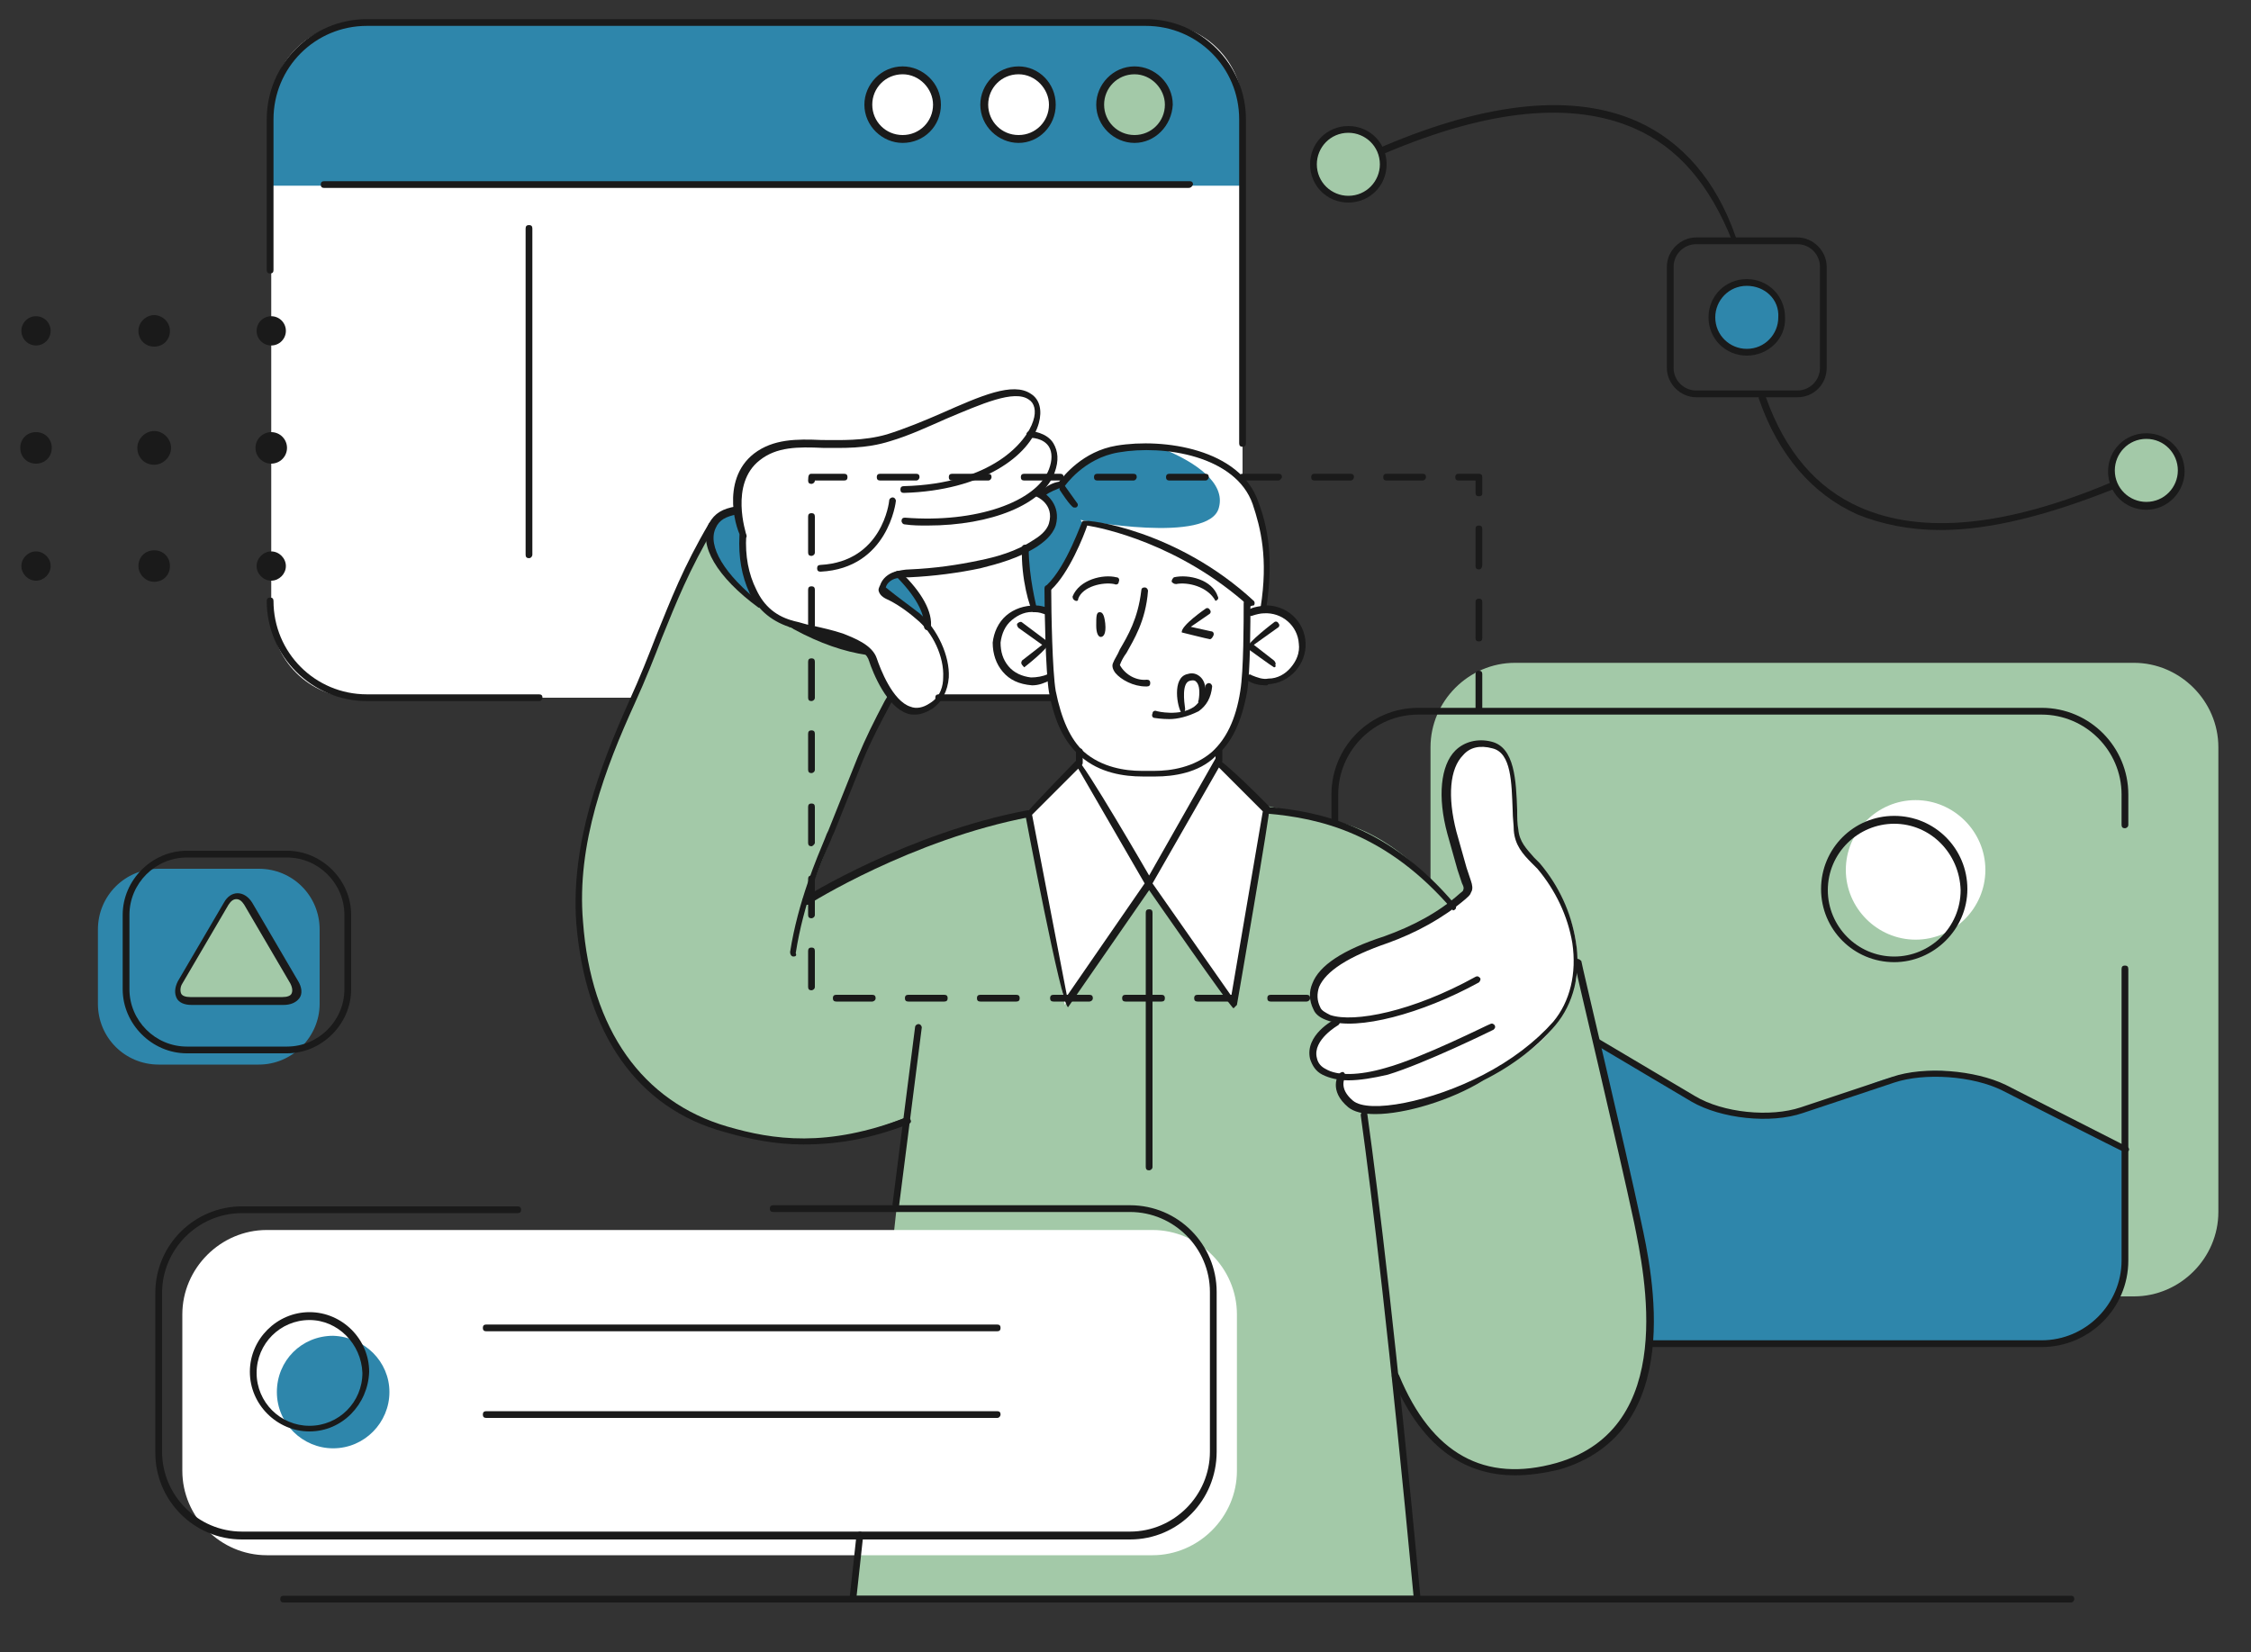
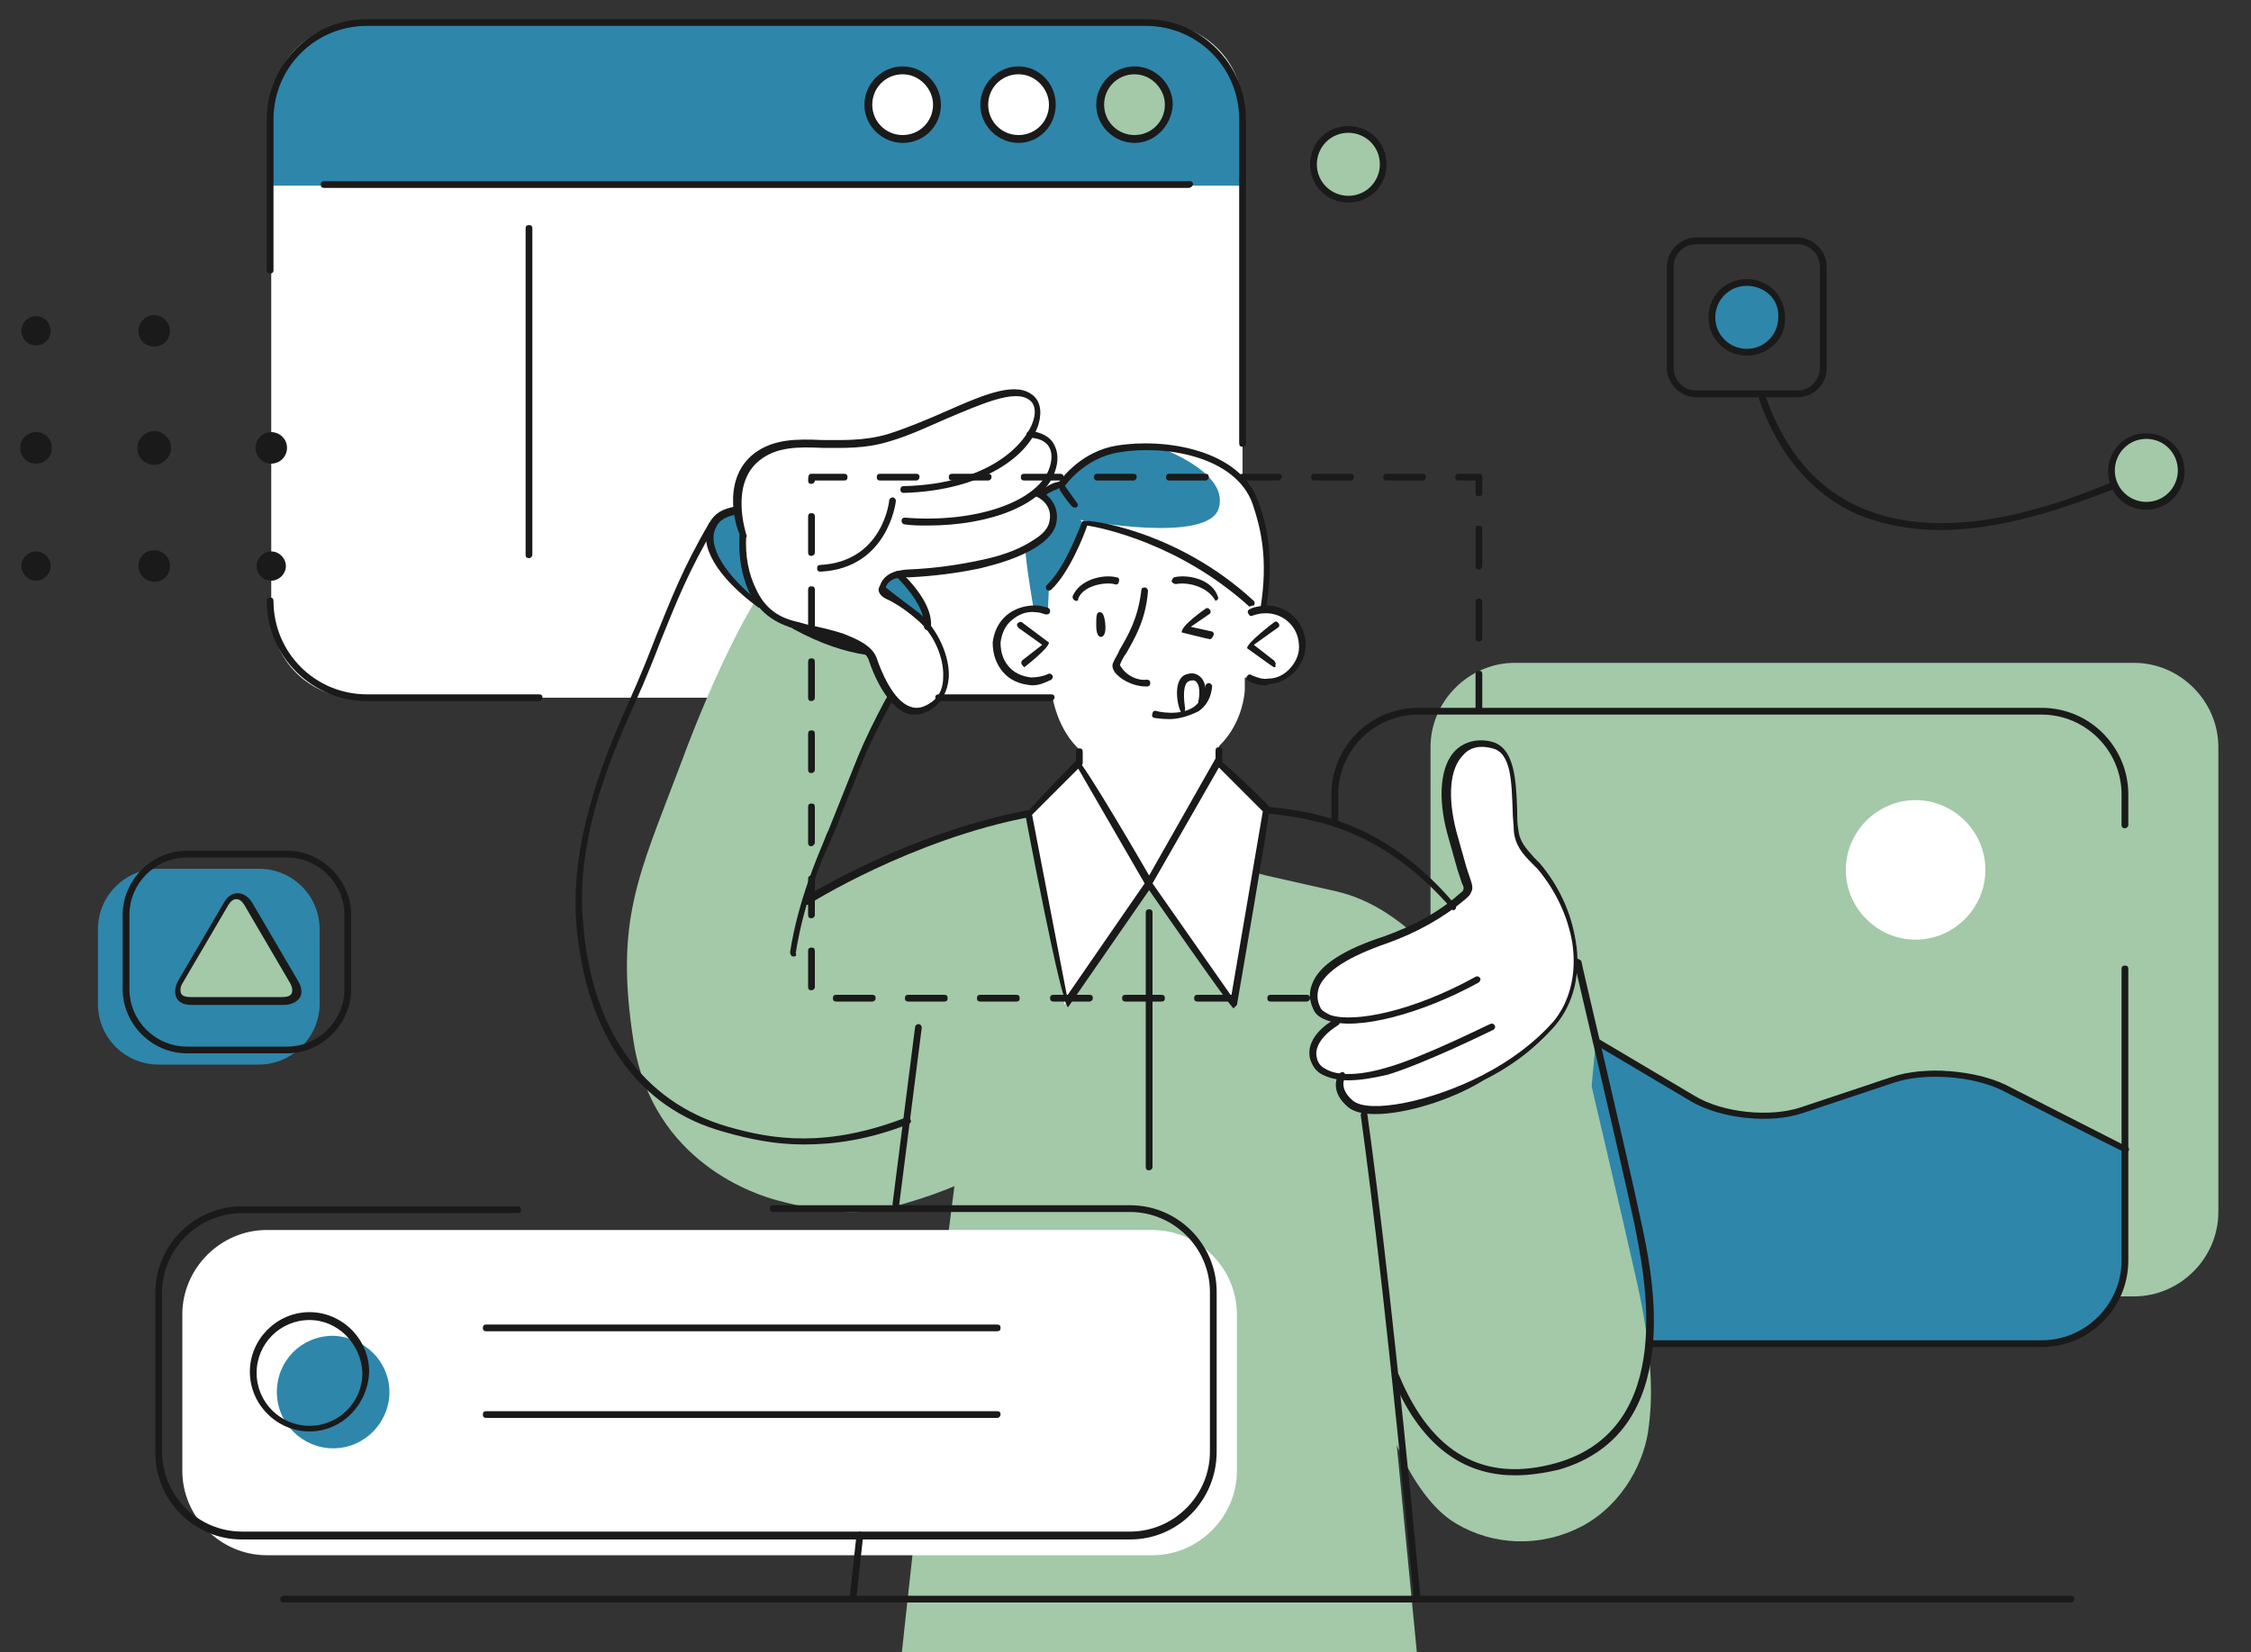
<svg xmlns="http://www.w3.org/2000/svg" version="1.1" id="Layer_1" x="0px" y="0px" viewBox="0 0 200 146.8" style="enable-background:new 0 0 200 146.8;" xml:space="preserve">
  <rect x="0" y="0" width="200" height="146.8" fill="#333333" stroke="none" />
  <style type="text/css">
	.st0{fill:#2E86AB;}
	.st1{fill:#FFFFFF;}
	.st2{fill:#A3C9A8;}
	.st3{fill:#CCCCCC;}
	.st4{fill:#1A1A1A;}
</style>
  <g>
    <path class="st0" d="M23,94.6h-8.9c-3,0-5.4-2.4-5.4-5.4v-6.6c0-3,2.4-5.4,5.4-5.4H23c3,0,5.4,2.4,5.4,5.4v6.6   C28.4,92.1,26,94.6,23,94.6z" />
    <path class="st1" d="M102.9,62H31.6c-4.1,0-7.5-3.4-7.5-7.5V9.6c0-4.1,3.4-7.5,7.5-7.5h71.3c4.1,0,7.5,3.4,7.5,7.5v44.9   C110.4,58.6,107,62,102.9,62z" />
    <path class="st2" d="M189.6,115.2h-55c-4.1,0-7.5-3.4-7.5-7.5V66.4c0-4.1,3.4-7.5,7.5-7.5h55c4.1,0,7.5,3.4,7.5,7.5v41.3   C197.1,111.8,193.7,115.2,189.6,115.2z" />
    <path class="st0" d="M188.7,101.9c0,0-0.6-0.3-5.9-3c-5.3-2.7-7.9-3.5-9.9-3.7s-4.7,0.4-6.3,1c-1.6,0.7-6.8,2.6-9.1,2.9   s-5-0.7-6.2-1.1c-1.1-0.5-9.5-5.6-9.5-5.6s-1.9,20.4-2.6,27h42.1c4.1,0,7.4-3.3,7.4-7.4v-9.9C188.7,102,188.7,101.9,188.7,101.9z" />
-     <path class="st2" d="M91.5,72.3c0,0-6.6,1.3-11.2,3.4s-8.8,4.6-8.8,4.6s4.4-11,5.2-13.3c0.8-2.3,2.5-5,2.5-5s-2.1-2.8-2.2-4.1   c0,0-4.4-0.6-7.4-2.7c0,0-2.2-0.9-2.5-1.8c0,0-4.4-3.3-4.1-6.2c0,0-3.1,4.9-6.7,14.7c-3.7,9.8-5.8,13.7-4.1,24.5   c1.7,10.7,10.9,13.6,12.9,14.1c1.9,0.5,5.4,1.4,8.9,0.8c3.5-0.7,6.7-2.1,6.7-2.1l-1,7.8l-3.8,34.8H126l-1.9-19.6c0,0,2,5.1,5.3,7   c3.2,1.9,7.4,2.2,11.2,0.2c3.7-2,5.6-5.9,5.9-8.9c0.4-3,0.2-7-1-12.5c-1.2-5.4-5.1-22-5.1-22l-11.5-5.5c0,0-4-6.1-10.2-7.5   s-6.2-1.4-6.2-1.4L91.5,72.3z" />
+     <path class="st2" d="M91.5,72.3c0,0-6.6,1.3-11.2,3.4s-8.8,4.6-8.8,4.6s4.4-11,5.2-13.3c0.8-2.3,2.5-5,2.5-5s-2.1-2.8-2.2-4.1   c0,0-4.4-0.6-7.4-2.7c0,0-2.2-0.9-2.5-1.8c0,0-3.1,4.9-6.7,14.7c-3.7,9.8-5.8,13.7-4.1,24.5   c1.7,10.7,10.9,13.6,12.9,14.1c1.9,0.5,5.4,1.4,8.9,0.8c3.5-0.7,6.7-2.1,6.7-2.1l-1,7.8l-3.8,34.8H126l-1.9-19.6c0,0,2,5.1,5.3,7   c3.2,1.9,7.4,2.2,11.2,0.2c3.7-2,5.6-5.9,5.9-8.9c0.4-3,0.2-7-1-12.5c-1.2-5.4-5.1-22-5.1-22l-11.5-5.5c0,0-4-6.1-10.2-7.5   s-6.2-1.4-6.2-1.4L91.5,72.3z" />
    <path class="st1" d="M140.1,86.5c0,0,0.4-3.8-1.4-6.5c-1.8-2.8-3.1-4.3-3.6-5.1c-0.5-0.8-0.3-4.4-0.6-5.7c-0.3-1.4-0.7-3.4-3.2-3   c-2.4,0.4-3.1,3.6-2.7,5.6c0.4,2.1,1.9,6.9,1.8,7.6c-0.1,0.7-3.9,3.1-6,3.9s-6,2.2-7,3.7c-1,1.6-0.7,3.7,1.3,3.8c0,0-2.5,1.3-2,3.2   c0.5,1.9,2.3,1.6,2.3,1.6s-0.4,2.8,2.4,3.1c2.8,0.3,8.2-1.6,10-2.6s5.1-2.7,6.5-4.7C139.3,89.4,140.2,87,140.1,86.5z" />
    <path class="st1" d="M92.9,54.3c0,0-4.2-0.8-4.4,2.9c-0.1,3.7,3.7,3.7,4.8,2.9c0,0-0.1,8.7,8.5,8.5c8.6-0.1,8.8-7.3,8.8-7.3v-1.1   c0,0,3.9,1.2,4.6-1.3c0.7-2.6,0.3-3.6-0.7-4.1c-1-0.6-3.5-0.4-3.5-0.4v-0.9c0,0-2.9-3.2-7.6-5.1c-4.7-1.9-7-2.1-7-2.1   s-1.9,4.8-3.2,5.8L92.9,54.3z" />
    <polygon class="st1" points="95.9,65.3 95.9,67.8 91.5,72.3 94.6,89.3 102.1,78.5 109.6,89.3 112.6,72 108.3,67.6 108.3,65.6  " />
    <path class="st1" d="M176.4,77.3c0,3.4-2.8,6.2-6.2,6.2s-6.2-2.8-6.2-6.2c0-3.4,2.8-6.2,6.2-6.2C173.6,71.1,176.4,73.9,176.4,77.3z   " />
    <path class="st1" d="M102.4,138.2H23.7c-4.1,0-7.5-3.4-7.5-7.5v-13.9c0-4.1,3.4-7.5,7.5-7.5h78.7c4.1,0,7.5,3.4,7.5,7.5v13.9   C109.9,134.8,106.5,138.2,102.4,138.2z" />
    <path class="st0" d="M34.6,123.7c0,2.7-2.2,5-5,5c-2.7,0-5-2.2-5-5s2.2-5,5-5C32.4,118.8,34.6,121,34.6,123.7z" />
    <path class="st0" d="M101.8,2.1H32.6C27.9,2.1,24,6,24,10.7v5.8h86.3v-5.8C110.4,5.9,106.5,2.1,101.8,2.1z" />
    <path class="st0" d="M91.8,53.9c0,0-0.7-4.1-0.7-5.2c0-1.2,0.9-4.4,1.8-4.9s1.3-0.5,1.3-0.5s2.1-3.4,7.1-3.5c5,0,8.6,1.9,10.1,4.6   c1.5,2.6,1.2,6.7,1.2,7.8c0,1.2-0.3,2-0.3,2l-1.3,0.1l-0.1-0.7c0,0-4.2-4.1-8.8-5.6c-4.6-1.5-5.7-1.6-5.7-1.6s-1.5,4.3-3.2,5.8   l-0.1,2.1L91.8,53.9z" />
    <path class="st1" d="M78.5,52.7c0,0,3,1.5,4.3,3.6c1.3,2,1.6,6.7-1,6.9s-3.8-2.8-4.1-3.7c-0.3-0.9-0.4-1.9-2.5-2.6   c-2-0.7-6.5-1.3-7.3-2.7c-0.8-1.3-2.2-2.1-2.1-6.5c0,0-1.4-4.5,0.7-6.4s4.4-1.9,8.7-1.7c4.2,0.1,7.3-2,9.2-2.8   c1.9-0.8,5-2.4,6.7-1.5s0.5,3.2,0.5,3.2s1.5,0.5,2,1.8c0.5,1.2-1.3,3.6-1.3,3.6s1,0.3,1.3,1.9c0.3,1.7-2.2,3.2-4.3,3.8   c-2.1,0.6-7.4,1.3-8.5,1.3C79.6,50.9,77.8,51.6,78.5,52.7z" />
    <path class="st2" d="M22,80.3c-0.5-0.9-1.4-0.9-1.9,0l-4.1,7c-0.5,0.9-0.1,1.7,1,1.7h8.2c1.1,0,1.5-0.7,1-1.7L22,80.3z" />
    <path class="st2" d="M103.8,9.4c0,1.7-1.4,3-3,3c-1.7,0-3-1.4-3-3c0-1.7,1.4-3,3-3C102.5,6.3,103.8,7.7,103.8,9.4z" />
    <path class="st2" d="M122.9,14.6c0,1.7-1.4,3.1-3.1,3.1s-3.1-1.4-3.1-3.1s1.4-3.1,3.1-3.1S122.9,12.9,122.9,14.6z" />
    <path class="st2" d="M193.8,41.8c0,1.7-1.4,3.1-3.1,3.1s-3.1-1.4-3.1-3.1c0-1.7,1.4-3.1,3.1-3.1S193.8,40.1,193.8,41.8z" />
    <path class="st3" d="M93.5,9.4c0,1.7-1.4,3-3,3c-1.7,0-3-1.4-3-3c0-1.7,1.4-3,3-3C92.2,6.3,93.5,7.7,93.5,9.4z" />
    <path class="st1" d="M83.2,9.4c0,1.7-1.4,3-3,3c-1.7,0-3-1.4-3-3c0-1.7,1.4-3,3-3C81.9,6.3,83.2,7.7,83.2,9.4z" />
    <path class="st0" d="M65.2,45.3c0,0-1.9,0.3-2.2,2c-0.3,1.6,2.7,5.2,3.4,5.6H67c0,0-1.5-3.3-1-5.2L65.2,45.3z" />
    <path class="st4" d="M71.5,56c0,0,1.9,0,3.3,0.6c1.3,0.6,1.9,0.9,1.9,0.9S74,57.7,71.5,56z" />
    <path class="st0" d="M79.8,50.9c0,0-1.6,0.5-1.4,1.4c0,0,2.8,1.9,3.3,2.4c0.5,0.6,0.9,0.9,0.9,0.9S82.7,53.2,79.8,50.9z" />
    <path class="st0" d="M158.4,28.1c0,1.8-1.4,3.2-3.2,3.2s-3.2-1.4-3.2-3.2c0-1.8,1.4-3.2,3.2-3.2C156.9,24.9,158.4,26.4,158.4,28.1z   " />
    <path class="st1" d="M111,54.3l1.3-0.1c0,0,0.3-0.8,0.3-2s0.3-5.2-1.2-7.8c-1.2-2.2-4-4-7.8-4.4c2.6,1.1,5.3,2.9,4.7,5.1   c-0.8,3.3-12.3,1.1-12.3,1.1l0.3,0.4c0.1-0.2,1.1,0,5.8,1.4c4.6,1.5,8.8,5.6,8.8,5.6L111,54.3z" />
    <g>
      <g>
        <path class="st4" d="M188.8,102.4c-0.1,0-10.9-5.5-10.9-5.5c-2.6-1.3-6.9-1.6-9.6-0.7l-8.1,2.7c-2.9,1-7.3,0.5-9.9-1l-8.6-5.1     c-0.1-0.1-0.2-0.3-0.1-0.4c0.1-0.1,0.3-0.2,0.4-0.1l8.6,5.1c2.5,1.5,6.7,1.9,9.4,1l8.1-2.7c2.9-1,7.4-0.6,10.1,0.7l10.8,5.5     c0.2,0.1,0.2,0.3,0.1,0.4C189,102.3,188.9,102.4,188.8,102.4z" />
      </g>
      <g>
-         <path class="st4" d="M168.3,85.5c-3.6,0-6.5-2.9-6.5-6.5s2.9-6.5,6.5-6.5s6.5,2.9,6.5,6.5S171.8,85.5,168.3,85.5z M168.3,73.2     c-3.2,0-5.9,2.6-5.9,5.9c0,3.2,2.6,5.9,5.9,5.9c3.2,0,5.9-2.6,5.9-5.9C174.1,75.8,171.5,73.2,168.3,73.2z" />
-       </g>
+         </g>
    </g>
    <g>
      <path class="st4" d="M109.6,89.6c-0.3-0.1-7.5-10.5-7.5-10.5l-7.2,10.4c-0.6-0.1-3.8-17.1-3.8-17.1c0.1-0.3,4.6-4.9,4.6-4.9    c0.5,0.1,6.4,10.3,6.4,10.3l5.9-10.4c0.5-0.1,4.8,4.3,4.8,4.3c0.1,0.3-2.9,17.6-2.9,17.6C109.6,89.6,109.6,89.6,109.6,89.6z     M91.7,72.4l3.1,16.1l6.9-10l-5.9-10.2L91.7,72.4z M102.4,78.5l7,10l2.8-16.4l-3.9-3.9L102.4,78.5z" />
    </g>
    <g>
      <path class="st4" d="M103.9,63.9c-0.7,0-1.3-0.1-1.3-0.1c-0.2,0-0.3-0.2-0.2-0.4c0-0.2,0.2-0.3,0.4-0.2c0,0,2,0.5,3.3-0.4    c0.5-0.4,0.9-1,1-1.8c0-0.2,0.2-0.3,0.3-0.3c0.2,0,0.3,0.2,0.3,0.3c-0.1,1-0.5,1.7-1.2,2.2C105.5,63.7,104.6,63.9,103.9,63.9z" />
    </g>
    <g>
      <path class="st4" d="M71.4,101.7c-2.6,0-4.9-0.5-7-1.1C56.6,98.5,52,91.8,51.2,82c-0.5-7,2.1-13.9,4.7-19.7c1-2.2,1.7-4,2.4-5.8    c1.3-3.2,2.4-6.1,4.7-10c0.1-0.1,0.3-0.2,0.4-0.1c0.1,0.1,0.2,0.3,0.1,0.4c-2.3,3.9-3.4,6.7-4.7,9.9c-0.7,1.8-1.4,3.6-2.4,5.8    c-2.6,5.7-5.2,12.5-4.6,19.4c0.7,9.6,5.3,16,12.8,18.2c4.1,1.2,8.9,1.9,15.9-0.8c0.2-0.1,0.3,0,0.4,0.2s0,0.3-0.2,0.4    C77.1,101.3,74.1,101.7,71.4,101.7z" />
    </g>
    <g>
      <path class="st4" d="M70.5,85c-0.2,0-0.3-0.2-0.3-0.4c0.7-4.5,2.4-8.4,3.1-10.1c0.1-0.3,0.2-0.5,0.3-0.7l2.6-6.5    c0.7-1.7,1.5-3.3,2.4-5l0.3-0.5c0.1-0.2,0.3-0.2,0.4-0.1c0.2,0.1,0.2,0.3,0.1,0.4l-0.3,0.5c-0.9,1.7-1.7,3.2-2.4,4.9L74.1,74    c-0.1,0.2-0.2,0.4-0.3,0.7c-0.8,1.8-2.4,5.5-3.1,10C70.8,84.9,70.7,85,70.5,85z" />
    </g>
    <g>
      <g>
        <circle class="st4" cx="3.2" cy="29.4" r="1.3" />
        <path class="st4" d="M13.7,30.8c0.8,0,1.4-0.6,1.4-1.4S14.4,28,13.7,28s-1.4,0.6-1.4,1.4S12.9,30.8,13.7,30.8z" />
-         <circle class="st4" cx="24.1" cy="29.4" r="1.3" />
        <path class="st4" d="M3.2,41.2c0.8,0,1.4-0.6,1.4-1.4c0-0.8-0.6-1.4-1.4-1.4S1.8,39,1.8,39.8C1.8,40.6,2.4,41.2,3.2,41.2z" />
        <path class="st4" d="M13.7,41.3c0.8,0,1.5-0.7,1.5-1.5s-0.7-1.5-1.5-1.5s-1.5,0.7-1.5,1.5S12.8,41.3,13.7,41.3z" />
        <circle class="st4" cx="24.1" cy="39.8" r="1.4" />
        <path class="st4" d="M3.2,51.6c0.7,0,1.3-0.6,1.3-1.3S3.9,49,3.2,49s-1.3,0.6-1.3,1.3C1.9,51,2.5,51.6,3.2,51.6z" />
        <path class="st4" d="M13.7,51.7c0.8,0,1.4-0.6,1.4-1.4c0-0.8-0.6-1.4-1.4-1.4c-0.8,0-1.4,0.6-1.4,1.4     C12.3,51,12.9,51.7,13.7,51.7z" />
        <path class="st4" d="M24.1,51.6c0.7,0,1.3-0.6,1.3-1.3S24.8,49,24.1,49s-1.3,0.6-1.3,1.3C22.8,51,23.4,51.6,24.1,51.6z" />
      </g>
    </g>
    <g>
      <path class="st4" d="M184,142.4H25.2c-0.2,0-0.3-0.1-0.3-0.3s0.1-0.3,0.3-0.3H184c0.2,0,0.3,0.1,0.3,0.3    C184.3,142.2,184.2,142.4,184,142.4z" />
    </g>
    <path class="st4" d="M97.7,54.4c0.2,0,0.4,0.1,0.5,1c0.1,1-0.2,1.2-0.4,1.2c-0.2,0-0.4-0.3-0.4-1C97.4,54.8,97.4,54.4,97.7,54.4z" />
    <g>
      <path class="st4" d="M91.7,60.9c-1.2-0.1-2-0.5-2.6-1.2s-0.9-1.6-0.9-2.6c0.1-0.9,0.5-1.8,1.2-2.4c0.7-0.6,1.6-0.9,2.6-0.9    c0.4,0,0.7,0.1,1.1,0.2c0.2,0.1,0.2,0.2,0.2,0.4c-0.1,0.2-0.2,0.2-0.4,0.2c-0.3-0.1-0.6-0.2-0.9-0.2c-0.8-0.1-1.5,0.2-2.1,0.7    s-0.9,1.2-1,2c0,0.8,0.2,1.5,0.7,2.1s1.2,0.9,2,1c0.5,0,1.1-0.1,1.5-0.3c0.2-0.1,0.3,0,0.4,0.1c0.1,0.2,0,0.3-0.1,0.4    C92.8,60.7,92.3,60.9,91.7,60.9z" />
    </g>
    <g>
      <path class="st4" d="M91,59.3c-0.3-0.3-0.3-0.4-0.2-0.6l1.8-1.4l-2.1-1.5c-0.1-0.1-0.2-0.3-0.1-0.4c0.1-0.1,0.3-0.2,0.4-0.1    l2.4,1.8C93.2,57.6,91,59.3,91,59.3C91.1,59.3,91.1,59.3,91,59.3z" />
    </g>
    <g>
      <path class="st4" d="M112.5,60.9c-0.6,0-1.1-0.1-1.6-0.4c-0.2-0.1-0.2-0.3-0.1-0.4c0.1-0.2,0.3-0.2,0.4-0.1c0.5,0.2,1,0.4,1.5,0.3    c0.8,0,1.5-0.4,2-1s0.8-1.3,0.7-2.1c-0.1-1.6-1.5-2.8-3.1-2.7c-0.3,0-0.7,0.1-1,0.2c-0.2,0.1-0.3,0-0.4-0.2s0-0.3,0.2-0.4    c0.4-0.2,0.8-0.2,1.2-0.3c2-0.1,3.6,1.4,3.7,3.3c0.1,1.9-1.4,3.6-3.3,3.7C112.6,60.9,112.6,60.9,112.5,60.9z" />
    </g>
    <g>
      <path class="st4" d="M113.2,59.3c-0.2-0.1-2.4-1.7-2.4-1.7c0-0.5,2.4-2.3,2.4-2.3c0.1-0.1,0.3-0.1,0.4,0.1    c0.1,0.1,0.1,0.3-0.1,0.4l-2.1,1.5l1.8,1.4c0.1,0.1,0.2,0.3,0.1,0.4C113.4,59.2,113.3,59.3,113.2,59.3z" />
    </g>
    <g>
      <path class="st4" d="M134.6,131.1c-3.9,0-8.1-1.9-10.9-8.7c-0.1-0.2,0-0.3,0.2-0.4s0.3,0,0.4,0.2c2.9,7,7.6,9.6,14,7.8    c10.8-3.1,7.8-16.8,6.9-21.3c-1.4-6.6-5.3-22.9-5.3-23.1s0.1-0.3,0.2-0.4c0.2,0,0.3,0.1,0.4,0.2c0,0.2,3.9,16.5,5.3,23.1    c1,4.6,4.1,18.8-7.3,22.1C137.2,130.9,135.9,131.1,134.6,131.1z" />
    </g>
    <g>
-       <path class="st4" d="M102.7,69h-1.2c-1.6,0-3.8-0.3-5.5-1.8c-1.4-1.2-2.3-3-2.8-5.7c-0.3-1.8-0.4-7.4-0.4-9.2    c0-0.2,0.1-0.3,0.3-0.3c0.2,0,0.3,0.1,0.3,0.3c0,2,0.1,7.4,0.4,9.1c0.5,2.5,1.3,4.3,2.5,5.4c1.6,1.4,3.7,1.7,5.1,1.7h1.2    c1.4,0,3.5-0.3,5.1-1.7c1.2-1.1,2.1-2.8,2.5-5.4c0.3-1.8,0.3-6.2,0.3-7.8c0-0.2,0.1-0.3,0.3-0.3c0.2,0,0.3,0.1,0.3,0.3    c0,1.6,0,6-0.3,7.9c-0.5,2.7-1.4,4.6-2.8,5.7C106.5,68.7,104.2,69,102.7,69z" />
-     </g>
+       </g>
    <g>
      <path class="st4" d="M95.9,68.1c-0.2,0-0.3-0.1-0.3-0.3v-1c0-0.2,0.1-0.3,0.3-0.3c0.2,0,0.3,0.1,0.3,0.3v1    C96.2,67.9,96.1,68.1,95.9,68.1z" />
    </g>
    <g>
      <path class="st4" d="M108.3,67.9c-0.2,0-0.3-0.1-0.3-0.3v-0.9c0-0.2,0.1-0.3,0.3-0.3c0.2,0,0.3,0.1,0.3,0.3v0.9    C108.6,67.8,108.4,67.9,108.3,67.9z" />
    </g>
    <g>
      <path class="st4" d="M112.3,54.4c-0.2,0-0.3-0.2-0.3-0.4c0.7-4.4,0-7.1-0.7-9.2c-1.5-4.3-7.9-5.3-11.9-4.6c-3.1,0.5-4.8,3-4.8,3    c-0.8,0.3-1.3,0.5-1.7,0.8c-0.1,0.1-0.3,0.1-0.4,0s-0.1-0.3,0-0.4c0.5-0.4,1-0.7,1.6-0.8c0.4-0.5,2.1-2.7,5.1-3.2    c4.2-0.7,11,0.3,12.6,5c0.8,2.1,1.4,4.9,0.7,9.5C112.6,54.3,112.4,54.4,112.3,54.4z" />
    </g>
    <g>
-       <path class="st4" d="M91.8,54.4c-0.3-0.3-1.1-3-1-5.7c0-0.2,0.1-0.3,0.3-0.3c0.2,0,0.3,0.1,0.3,0.3c0,2.6,0.7,5.2,0.7,5.3    C92.2,54.2,92.1,54.4,91.8,54.4C91.9,54.4,91.9,54.4,91.8,54.4z" />
-     </g>
+       </g>
    <g>
      <path class="st4" d="M75.8,142.2c-0.2,0-0.3-0.2-0.3-0.3l0.6-5.5c0-0.2,0.2-0.3,0.3-0.3c0.2,0,0.3,0.2,0.3,0.3l-0.6,5.5    C76.1,142,76,142.2,75.8,142.2z" />
    </g>
    <g>
      <path class="st4" d="M79.6,107.3c-0.2,0-0.3-0.2-0.3-0.3l2-15.7c0-0.2,0.2-0.3,0.3-0.3c0.2,0,0.3,0.2,0.3,0.3l-2,15.7    C79.9,107.2,79.8,107.3,79.6,107.3z" />
    </g>
    <g>
      <path class="st4" d="M125.9,142.2c-0.2,0-0.3-0.1-0.3-0.3c-2.1-22.3-3.7-35.6-4.7-42.8c0-0.2,0.1-0.3,0.3-0.3    c0.2,0,0.3,0.1,0.3,0.3c1,7.2,2.6,20.5,4.7,42.8C126.2,142,126.1,142.1,125.9,142.2L125.9,142.2z" />
    </g>
    <g>
      <path class="st4" d="M95.6,53.4c-0.3-0.1-0.3-0.3-0.3-0.4c0.6-1.5,2.7-2,3.9-1.7c0.2,0,0.3,0.2,0.2,0.4c0,0.2-0.2,0.3-0.4,0.2    c-1-0.2-2.8,0.2-3.2,1.3C95.8,53.4,95.7,53.4,95.6,53.4z" />
    </g>
    <g>
      <path class="st4" d="M108,53.4c-0.7-1.3-2.5-1.7-3.5-1.5c-0.2,0-0.3-0.1-0.4-0.2c0-0.2,0.1-0.3,0.2-0.4c1.3-0.3,3.4,0.2,3.9,1.7    C108.3,53.2,108.2,53.3,108,53.4C108.1,53.4,108.1,53.4,108,53.4z" />
    </g>
    <g>
      <path class="st4" d="M95.4,45.1c-0.3-0.1-1.2-1.5-1.2-1.5c-0.1-0.1-0.1-0.3,0.1-0.4c0.1-0.1,0.3-0.1,0.4,0.1l1,1.4    c0.1,0.1,0.1,0.3-0.1,0.4C95.6,45.1,95.5,45.1,95.4,45.1z" />
    </g>
    <g>
      <path class="st4" d="M129.1,80.9c-5.9-6.9-11.9-8.2-16.5-8.6c-0.2,0-0.3-0.2-0.3-0.3c0-0.2,0.2-0.3,0.3-0.3    c4.7,0.4,10.8,1.7,16.7,8.7c0.1,0.1,0.1,0.3,0,0.4C129.2,80.9,129.1,80.9,129.1,80.9z" />
    </g>
    <g>
      <path class="st4" d="M25.2,89.3H17c-0.6,0-1.1-0.2-1.3-0.6s-0.2-0.9,0.1-1.5l4.1-7c0.6-1.1,1.8-1.1,2.5,0l4.1,7    c0.3,0.5,0.4,1.1,0.1,1.5C26.3,89.1,25.8,89.3,25.2,89.3z M21,79.9c-0.3,0-0.5,0.2-0.7,0.5l-4.1,7c-0.2,0.3-0.2,0.7-0.1,0.9    c0.1,0.2,0.4,0.3,0.8,0.3h8.2c0.4,0,0.7-0.1,0.8-0.3c0.1-0.2,0.1-0.5-0.1-0.9l-4.1-7C21.5,80.1,21.3,79.9,21,79.9z" />
    </g>
    <g>
      <path class="st4" d="M119.8,96c-0.9,0-1.7-0.2-2.3-0.5c-0.6-0.3-0.9-0.8-1.1-1.4c-0.5-2.1,2.1-3.5,2.2-3.5c0.2-0.1,0.3,0,0.4,0.1    c0.1,0.2,0,0.3-0.1,0.4c0,0-2.3,1.3-1.9,2.9c0.1,0.5,0.4,0.8,0.8,1c1,0.6,2.9,0.6,5.3-0.1c3.3-0.9,9.2-3.9,9.3-3.9    c0.2-0.1,0.3,0,0.4,0.1c0.1,0.2,0,0.3-0.1,0.4c-0.2,0.1-6.1,3-9.4,4C122,95.8,120.8,96,119.8,96z" />
    </g>
    <g>
      <path class="st4" d="M122.2,99c-1.1,0-1.9-0.2-2.4-0.6c-1.8-1.5-0.9-2.9-0.8-3s0.3-0.2,0.4-0.1s0.2,0.3,0.1,0.4    c0,0.1-0.6,1,0.7,2.1c1.4,1.2,7,0.1,11.6-2.3c2.5-1.3,4.6-2.9,6.2-4.7c1.5-1.8,2.1-4.3,1.7-7c-0.4-2.4-1.5-4.7-3.1-6.6    c-0.2-0.2-0.3-0.3-0.5-0.5c-0.8-0.8-1.5-1.6-1.6-2.9c0-0.5-0.1-1.1-0.1-1.8c-0.1-2.4-0.1-5.1-1.8-5.5c-1.1-0.3-2-0.1-2.6,0.6    c-1.2,1.2-1.4,3.7-0.6,6.8c0.3,1.1,0.6,2.1,0.9,3.2l0.4,1.2c0.1,0.3,0.2,0.7,0,1c-0.1,0.3-0.3,0.4-0.5,0.6c-2,1.7-4.4,3-6.9,3.9    c-3.5,1.2-5.5,2.5-6.1,3.9c-0.2,0.6-0.2,1.2,0.1,1.8c0.1,0.3,0.5,0.5,0.9,0.7c2.1,0.7,7.3-0.3,12.9-3.4c0.2-0.1,0.3,0,0.4,0.1    c0.1,0.1,0,0.3-0.1,0.4c-5.1,2.8-10.8,4.3-13.4,3.4c-0.6-0.2-1.1-0.5-1.3-1c-0.4-0.8-0.4-1.6-0.1-2.3c0.6-1.6,2.7-3,6.4-4.2    c2.5-0.9,4.8-2.1,6.7-3.8c0.1-0.1,0.3-0.2,0.3-0.3c0.1-0.2,0-0.4-0.1-0.6l-0.4-1.2c-0.3-1.1-0.6-2.1-0.9-3.2    c-0.9-3.3-0.6-6.1,0.7-7.4c0.8-0.8,2-1.1,3.2-0.8c2.1,0.5,2.2,3.5,2.3,6.1c0,0.6,0,1.2,0.1,1.7c0.1,1.1,0.7,1.7,1.4,2.5    c0.2,0.2,0.3,0.3,0.5,0.5c1.7,2,2.8,4.4,3.2,6.9c0.5,2.9-0.2,5.6-1.8,7.5s-3.8,3.6-6.4,4.9C128.9,97.8,124.8,99,122.2,99z" />
    </g>
    <g>
      <path class="st4" d="M93.4,62.3h-10c-0.2,0-0.3-0.1-0.3-0.3s0.1-0.3,0.3-0.3h10c0.2,0,0.3,0.1,0.3,0.3    C93.7,62.1,93.5,62.3,93.4,62.3z" />
    </g>
    <g>
      <path class="st4" d="M110.4,39.7c-0.2,0-0.3-0.1-0.3-0.3V10.6c0-4.6-3.7-8.3-8.3-8.3H32.6c-4.6,0-8.3,3.7-8.3,8.3V24    c0,0.2-0.1,0.3-0.3,0.3c-0.2,0-0.3-0.1-0.3-0.3V10.6c0-4.9,4-8.9,8.9-8.9h69.2c4.9,0,8.9,4,8.9,8.9v28.8    C110.7,39.6,110.6,39.7,110.4,39.7z" />
    </g>
    <g>
      <path class="st4" d="M47.9,62.3H32.6c-4.9,0-8.9-4-8.9-8.9c0-0.2,0.1-0.3,0.3-0.3c0.2,0,0.3,0.1,0.3,0.3c0,4.6,3.7,8.3,8.3,8.3    h15.3c0.2,0,0.3,0.1,0.3,0.3C48.2,62.1,48.1,62.3,47.9,62.3z" />
    </g>
    <g>
      <path class="st4" d="M181.4,119.7h-34.6c-0.2,0-0.3-0.1-0.3-0.3c0-0.2,0.1-0.3,0.3-0.3h34.6c3.9,0,7.1-3.2,7.1-7.1V86.1    c0-0.2,0.1-0.3,0.3-0.3s0.3,0.1,0.3,0.3V112C189.1,116.3,185.6,119.7,181.4,119.7z" />
    </g>
    <g>
      <path class="st4" d="M188.8,73.6c-0.2,0-0.3-0.1-0.3-0.3v-2.7c0-3.9-3.2-7.1-7.1-7.1H126c-3.9,0-7.1,3.2-7.1,7.1v2.5    c0,0.2-0.1,0.3-0.3,0.3c-0.2,0-0.3-0.1-0.3-0.3v-2.5c0-4.3,3.5-7.7,7.7-7.7h55.4c4.3,0,7.7,3.5,7.7,7.7v2.7    C189.1,73.5,188.9,73.6,188.8,73.6z" />
    </g>
    <g>
      <path class="st4" d="M100.4,136.8H21.5c-4.3,0-7.7-3.5-7.7-7.7v-14.2c0-4.3,3.5-7.7,7.7-7.7H46c0.2,0,0.3,0.1,0.3,0.3    c0,0.2-0.1,0.3-0.3,0.3H21.5c-3.9,0-7.1,3.2-7.1,7.1V129c0,3.9,3.2,7.1,7.1,7.1h78.9c3.9,0,7.1-3.2,7.1-7.1v-14.2    c0-3.9-3.2-7.1-7.1-7.1H68.7c-0.2,0-0.3-0.1-0.3-0.3c0-0.2,0.1-0.3,0.3-0.3h31.7c4.3,0,7.7,3.5,7.7,7.7V129    C108.1,133.3,104.7,136.8,100.4,136.8z" />
    </g>
    <g>
      <path class="st4" d="M65.9,47.8c-0.4-0.4-2-5.1,1.1-7.5c1.7-1.3,3.8-1.3,6-1.2c1.7,0,3.7,0.1,5.8-0.5c1.6-0.5,3.3-1.2,4.9-1.9    c3.4-1.5,6.3-2.8,7.9-1.7c0.8,0.5,1,1.5,0.7,2.6c-0.8,2.9-5,6-12,6.2c-0.2,0-0.3-0.1-0.3-0.3s0.1-0.3,0.3-0.3    c7.8-0.2,10.9-3.9,11.5-5.8c0.3-0.9,0.1-1.6-0.4-1.9c-1.3-0.9-4.2,0.4-7.3,1.7c-1.6,0.7-3.3,1.5-5,2c-2.2,0.7-4.2,0.6-6,0.6    c-2.2-0.1-4.1-0.1-5.6,1.1c-2.7,2.1-1.2,6.5-1.2,6.6c0.1,0.2,0,0.3-0.2,0.4C65.9,47.8,65.9,47.8,65.9,47.8z" />
    </g>
    <g>
      <path class="st4" d="M82.4,46.7c-0.7,0-1.3,0-2-0.1c-0.2,0-0.3-0.2-0.3-0.3c0-0.2,0.1-0.3,0.3-0.3c6.3,0.5,11.7-1.4,12.8-4.3    c0.3-0.8,0.3-1.5,0-2c-0.5-0.8-1.6-0.8-1.7-0.8c-0.2,0-0.3-0.2-0.3-0.3c0-0.2,0.2-0.3,0.3-0.3c0.1,0,1.5,0.1,2.1,1.1    c0.4,0.7,0.5,1.5,0.1,2.6C92.7,44.8,88.1,46.7,82.4,46.7z" />
    </g>
    <g>
      <path class="st4" d="M72.9,50.8c-0.2,0-0.3-0.1-0.3-0.3s0.1-0.3,0.3-0.3c5.5-0.3,6.1-5.6,6.1-5.7c0-0.2,0.2-0.3,0.3-0.3    c0.2,0,0.3,0.2,0.3,0.3C79.6,44.6,78.9,50.5,72.9,50.8L72.9,50.8z" />
    </g>
    <g>
      <path class="st4" d="M81.3,63.5c-0.2,0-0.5,0-0.7-0.1c-1.8-0.6-3-3.5-3.4-4.7c-0.3-1-1.8-1.5-2.6-1.8c-0.9-0.3-1.8-0.5-2.6-0.7    c-0.5-0.1-1.1-0.2-1.6-0.4c-1.7-0.5-3-1.5-3.8-3.1c-0.7-1.5-1-3.2-0.9-5.1c0-0.2,0.2-0.3,0.3-0.3c0.2,0,0.3,0.2,0.3,0.3    c-0.1,1.8,0.2,3.4,0.9,4.8c0.7,1.5,1.8,2.4,3.4,2.8c0.5,0.1,1,0.3,1.6,0.4c0.9,0.2,1.8,0.4,2.7,0.7c1,0.4,2.6,1,3,2.2    c0.3,0.9,1.4,3.8,3,4.3c0.5,0.2,1.1,0.1,1.7-0.3c1-0.6,1.2-1.6,1.2-2.3c0.1-1.8-0.9-4-2.4-5.2c-0.8-0.7-1.8-1.4-2.7-1.8    c-0.2-0.1-0.5-0.3-0.6-0.6c-0.1-0.2,0-0.4,0.1-0.6c0.2-0.6,0.7-1,1.3-1.2c0.4-0.1,0.9-0.2,1.3-0.2c2.3-0.1,4.3-0.4,6.2-0.8    c1.5-0.3,3.3-0.8,4.8-1.8c0.5-0.3,1.2-0.8,1.4-1.5c0.5-1.7-1.1-2.4-1.2-2.4c-0.2-0.1-0.2-0.2-0.2-0.4c0.1-0.2,0.2-0.2,0.4-0.2    c0.8,0.3,2.1,1.4,1.6,3.2c-0.3,0.9-1.1,1.5-1.7,1.9c-1.6,1-3.4,1.5-5,1.9c-1.9,0.4-4.1,0.7-6.3,0.8c-0.5,0-0.8,0-1.2,0.1    c-0.4,0.1-0.8,0.4-0.9,0.8c1.1,0.9,2.1,1.6,3,2.3c1.6,1.4,2.7,3.8,2.6,5.7c-0.1,1.2-0.6,2.2-1.5,2.8    C82.3,63.3,81.8,63.5,81.3,63.5z" />
    </g>
    <g>
      <path class="st4" d="M25.5,93.6h-8.9c-3.1,0-5.7-2.6-5.7-5.7v-6.6c0-3.1,2.6-5.7,5.7-5.7h8.9c3.1,0,5.7,2.6,5.7,5.7v6.6    C31.2,91,28.6,93.6,25.5,93.6z M16.6,76.2c-2.8,0-5.1,2.3-5.1,5.1v6.6c0,2.8,2.3,5.1,5.1,5.1h8.9c2.8,0,5.1-2.3,5.1-5.1v-6.6    c0-2.8-2.3-5.1-5.1-5.1H16.6z" />
    </g>
    <g>
      <path class="st4" d="M159.7,35.3h-9c-1.4,0-2.6-1.2-2.6-2.6v-9c0-1.4,1.2-2.6,2.6-2.6h9c1.4,0,2.6,1.2,2.6,2.6v9    C162.3,34.1,161.2,35.3,159.7,35.3z M150.7,21.7c-1.1,0-2,0.9-2,2v9c0,1.1,0.9,2,2,2h9c1.1,0,2-0.9,2-2v-9c0-1.1-0.9-2-2-2H150.7z    " />
    </g>
    <g>
-       <path class="st4" d="M153.9,21.4c-2-5-4.8-8.3-8.7-10c-5.5-2.4-12.9-1.7-22.1,2.2c-0.2,0.1-0.3,0-0.4-0.2s0-0.3,0.2-0.4    c9.4-4,17-4.7,22.6-2.2c4,1.8,7,5.3,8.7,10.2c0.1,0.2,0,0.3-0.2,0.4C153.9,21.4,153.9,21.4,153.9,21.4z" />
-     </g>
+       </g>
    <g>
      <path class="st4" d="M119.8,18c-1.9,0-3.4-1.5-3.4-3.4s1.5-3.4,3.4-3.4s3.4,1.5,3.4,3.4C123.2,16.5,121.7,18,119.8,18z     M119.8,11.8c-1.6,0-2.8,1.3-2.8,2.8c0,1.6,1.3,2.8,2.8,2.8c1.6,0,2.8-1.3,2.8-2.8C122.6,13,121.3,11.8,119.8,11.8z" />
    </g>
    <g>
      <path class="st4" d="M155.2,31.6c-1.9,0-3.4-1.5-3.4-3.4s1.5-3.4,3.4-3.4s3.4,1.5,3.4,3.4C158.7,30.1,157.1,31.6,155.2,31.6z     M155.2,25.4c-1.6,0-2.8,1.3-2.8,2.8c0,1.6,1.3,2.8,2.8,2.8c1.6,0,2.8-1.3,2.8-2.8C158.1,26.6,156.8,25.4,155.2,25.4z" />
    </g>
    <g>
      <path class="st4" d="M172.4,47.1c-2.7,0-5.2-0.5-7.4-1.4c-4-1.8-7-5.3-8.7-10.2c-0.1-0.2,0-0.3,0.2-0.4c0.2-0.1,0.3,0,0.4,0.2    c1.7,4.8,4.5,8.1,8.4,9.8c5.5,2.4,12.9,1.7,22.2-2.2c0.2-0.1,0.3,0,0.4,0.2c0.1,0.2,0,0.3-0.2,0.4    C181.9,45.8,176.8,47.1,172.4,47.1z" />
    </g>
    <g>
      <path class="st4" d="M190.7,45.3c-1.9,0-3.4-1.5-3.4-3.4s1.5-3.4,3.4-3.4s3.4,1.5,3.4,3.4C194.1,43.7,192.6,45.3,190.7,45.3z     M190.7,39c-1.6,0-2.8,1.3-2.8,2.8c0,1.6,1.3,2.8,2.8,2.8c1.6,0,2.8-1.3,2.8-2.8S192.3,39,190.7,39z" />
    </g>
    <g>
      <path class="st4" d="M88.6,118.3H43.2c-0.2,0-0.3-0.1-0.3-0.3c0-0.2,0.1-0.3,0.3-0.3h45.4c0.2,0,0.3,0.1,0.3,0.3    C88.9,118.2,88.8,118.3,88.6,118.3z" />
    </g>
    <g>
      <path class="st4" d="M88.6,126H43.2c-0.2,0-0.3-0.1-0.3-0.3c0-0.2,0.1-0.3,0.3-0.3h45.4c0.2,0,0.3,0.1,0.3,0.3    C88.9,125.8,88.8,126,88.6,126z" />
    </g>
    <g>
      <path class="st4" d="M27.5,127.2c-2.9,0-5.3-2.4-5.3-5.3s2.4-5.3,5.3-5.3s5.3,2.4,5.3,5.3C32.7,124.8,30.4,127.2,27.5,127.2z     M27.5,117.3c-2.6,0-4.7,2.1-4.7,4.7s2.1,4.7,4.7,4.7s4.7-2.1,4.7-4.7C32.1,119.4,30,117.3,27.5,117.3z" />
    </g>
    <g>
      <path class="st4" d="M105.6,16.7H28.8c-0.2,0-0.3-0.1-0.3-0.3c0-0.2,0.1-0.3,0.3-0.3h76.9c0.2,0,0.3,0.1,0.3,0.3    C105.9,16.6,105.8,16.7,105.6,16.7z" />
    </g>
    <g>
      <path class="st4" d="M100.8,12.7c-1.8,0-3.4-1.5-3.4-3.4c0-1.8,1.5-3.4,3.4-3.4c1.8,0,3.4,1.5,3.4,3.4    C104.1,11.2,102.6,12.7,100.8,12.7z M100.8,6.6c-1.5,0-2.7,1.2-2.7,2.7s1.2,2.7,2.7,2.7s2.7-1.2,2.7-2.7    C103.5,7.9,102.3,6.6,100.8,6.6z" />
    </g>
    <g>
      <path class="st1" d="M93.5,9.4c0,1.7-1.4,3-3,3c-1.7,0-3-1.4-3-3c0-1.7,1.4-3,3-3C92.2,6.3,93.5,7.7,93.5,9.4z" />
      <g>
        <path class="st4" d="M90.5,12.7c-1.8,0-3.4-1.5-3.4-3.4c0-1.8,1.5-3.4,3.4-3.4c1.8,0,3.3,1.5,3.3,3.4S92.3,12.7,90.5,12.7z      M90.5,6.6c-1.5,0-2.7,1.2-2.7,2.7S89,12,90.5,12s2.7-1.2,2.7-2.7C93.2,7.9,92,6.6,90.5,6.6z" />
      </g>
    </g>
    <g>
      <path class="st4" d="M80.2,12.7c-1.8,0-3.4-1.5-3.4-3.4c0-1.8,1.5-3.4,3.4-3.4c1.8,0,3.4,1.5,3.4,3.4S82.1,12.7,80.2,12.7z     M80.2,6.6c-1.5,0-2.7,1.2-2.7,2.7s1.2,2.7,2.7,2.7s2.7-1.2,2.7-2.7C82.9,7.9,81.7,6.6,80.2,6.6z" />
    </g>
    <g>
      <path class="st4" d="M71.6,80.4c-0.4-0.3-0.3-0.5-0.2-0.6c0.1-0.1,9.3-5.8,19.9-7.8c0.2,0,0.3,0.1,0.4,0.2c0,0.2-0.1,0.3-0.2,0.4    c-10.5,2-19.6,7.7-19.7,7.8C71.7,80.4,71.6,80.4,71.6,80.4z" />
    </g>
    <g>
      <path class="st4" d="M116.1,89h-3.2c-0.2,0-0.3-0.1-0.3-0.3c0-0.2,0.1-0.3,0.3-0.3h3.2c0.2,0,0.3,0.1,0.3,0.3S116.2,89,116.1,89z     M109.6,89h-3.2c-0.2,0-0.3-0.1-0.3-0.3c0-0.2,0.1-0.3,0.3-0.3h3.2c0.2,0,0.3,0.1,0.3,0.3S109.8,89,109.6,89z M103.2,89H100    c-0.2,0-0.3-0.1-0.3-0.3c0-0.2,0.1-0.3,0.3-0.3h3.2c0.2,0,0.3,0.1,0.3,0.3S103.4,89,103.2,89z M96.8,89h-3.2    c-0.2,0-0.3-0.1-0.3-0.3c0-0.2,0.1-0.3,0.3-0.3h3.2c0.2,0,0.3,0.1,0.3,0.3C97.1,88.9,96.9,89,96.8,89z M90.3,89h-3.2    c-0.2,0-0.3-0.1-0.3-0.3c0-0.2,0.1-0.3,0.3-0.3h3.2c0.2,0,0.3,0.1,0.3,0.3C90.6,88.9,90.5,89,90.3,89z M83.9,89h-3.2    c-0.2,0-0.3-0.1-0.3-0.3c0-0.2,0.1-0.3,0.3-0.3h3.2c0.2,0,0.3,0.1,0.3,0.3C84.2,88.9,84.1,89,83.9,89z M77.5,89h-3.2    c-0.2,0-0.3-0.1-0.3-0.3c0-0.2,0.1-0.3,0.3-0.3h3.2c0.2,0,0.3,0.1,0.3,0.3S77.6,89,77.5,89z M72.1,88c-0.2,0-0.3-0.1-0.3-0.3v-3.2    c0-0.2,0.1-0.3,0.3-0.3c0.2,0,0.3,0.1,0.3,0.3v3.2C72.4,87.9,72.2,88,72.1,88z M72.1,81.6c-0.2,0-0.3-0.1-0.3-0.3v-3.2    c0-0.2,0.1-0.3,0.3-0.3c0.2,0,0.3,0.1,0.3,0.3v3.2C72.4,81.5,72.2,81.6,72.1,81.6z M72.1,75.2c-0.2,0-0.3-0.1-0.3-0.3v-3.2    c0-0.2,0.1-0.3,0.3-0.3c0.2,0,0.3,0.1,0.3,0.3v3.2C72.4,75,72.2,75.2,72.1,75.2z M72.1,68.7c-0.2,0-0.3-0.1-0.3-0.3v-3.2    c0-0.2,0.1-0.3,0.3-0.3c0.2,0,0.3,0.1,0.3,0.3v3.2C72.4,68.6,72.2,68.7,72.1,68.7z M131.4,63.4c-0.2,0-0.3-0.1-0.3-0.3v-3.2    c0-0.2,0.1-0.3,0.3-0.3s0.3,0.1,0.3,0.3v3.2C131.7,63.3,131.6,63.4,131.4,63.4z M72.1,62.3c-0.2,0-0.3-0.1-0.3-0.3v-3.2    c0-0.2,0.1-0.3,0.3-0.3c0.2,0,0.3,0.1,0.3,0.3V62C72.4,62.2,72.2,62.3,72.1,62.3z M131.4,57c-0.2,0-0.3-0.1-0.3-0.3v-3.2    c0-0.2,0.1-0.3,0.3-0.3s0.3,0.1,0.3,0.3v3.2C131.7,56.9,131.6,57,131.4,57z M72.1,55.9c-0.2,0-0.3-0.1-0.3-0.3v-3.2    c0-0.2,0.1-0.3,0.3-0.3c0.2,0,0.3,0.1,0.3,0.3v3.2C72.4,55.7,72.2,55.9,72.1,55.9z M131.4,50.6c-0.2,0-0.3-0.1-0.3-0.3V47    c0-0.2,0.1-0.3,0.3-0.3s0.3,0.1,0.3,0.3v3.2C131.7,50.4,131.6,50.6,131.4,50.6z M72.1,49.4c-0.2,0-0.3-0.1-0.3-0.3v-3.2    c0-0.2,0.1-0.3,0.3-0.3c0.2,0,0.3,0.1,0.3,0.3v3.2C72.4,49.3,72.2,49.4,72.1,49.4z M131.4,44.1c-0.2,0-0.3-0.1-0.3-0.3v-1.1h-1.5    c-0.2,0-0.3-0.1-0.3-0.3s0.1-0.3,0.3-0.3h1.8c0.2,0,0.3,0.1,0.3,0.3v1.5C131.7,44,131.6,44.1,131.4,44.1z M72.1,43    c-0.2,0-0.3-0.1-0.3-0.3c0-0.5,0.1-0.6,0.3-0.6H75c0.2,0,0.3,0.1,0.3,0.3s-0.1,0.3-0.3,0.3h-2.6C72.4,42.9,72.2,43,72.1,43z     M126.4,42.7h-3.2c-0.2,0-0.3-0.1-0.3-0.3s0.1-0.3,0.3-0.3h3.2c0.2,0,0.3,0.1,0.3,0.3C126.7,42.5,126.6,42.7,126.4,42.7z     M120,42.7h-3.2c-0.2,0-0.3-0.1-0.3-0.3s0.1-0.3,0.3-0.3h3.2c0.2,0,0.3,0.1,0.3,0.3C120.3,42.5,120.2,42.7,120,42.7z M113.6,42.7    h-3.2c-0.2,0-0.3-0.1-0.3-0.3s0.1-0.3,0.3-0.3h3.2c0.2,0,0.3,0.1,0.3,0.3C113.9,42.5,113.7,42.7,113.6,42.7z M107.1,42.7h-3.2    c-0.2,0-0.3-0.1-0.3-0.3s0.1-0.3,0.3-0.3h3.2c0.2,0,0.3,0.1,0.3,0.3C107.4,42.5,107.3,42.7,107.1,42.7z M100.7,42.7h-3.2    c-0.2,0-0.3-0.1-0.3-0.3s0.1-0.3,0.3-0.3h3.2c0.2,0,0.3,0.1,0.3,0.3C101,42.5,100.9,42.7,100.7,42.7z M94.3,42.7H91    c-0.2,0-0.3-0.1-0.3-0.3s0.1-0.3,0.3-0.3h3.2c0.2,0,0.3,0.1,0.3,0.3C94.6,42.5,94.4,42.7,94.3,42.7z M87.8,42.7h-3.2    c-0.2,0-0.3-0.1-0.3-0.3s0.1-0.3,0.3-0.3h3.2c0.2,0,0.3,0.1,0.3,0.3C88.1,42.5,88,42.7,87.8,42.7z M81.4,42.7h-3.2    c-0.2,0-0.3-0.1-0.3-0.3s0.1-0.3,0.3-0.3h3.2c0.2,0,0.3,0.1,0.3,0.3C81.7,42.5,81.6,42.7,81.4,42.7z" />
    </g>
    <g>
      <path class="st4" d="M111,53.9c-6.2-5.6-13.1-7-14.4-7.2c-0.3,0.9-1.6,4.2-3.2,5.7c-0.1,0.1-0.3,0.1-0.4,0s-0.1-0.3,0-0.4    c1.8-1.7,3.1-5.7,3.2-5.7c0.4-0.2,8.4,0.8,15.2,7.1c0.1,0.1,0.1,0.3,0,0.4C111.2,53.8,111.1,53.9,111,53.9z" />
    </g>
    <g>
      <path class="st4" d="M101.8,61c-1.1,0-2.2-0.6-2.7-1.2c-0.3-0.4-0.3-0.7-0.2-0.9c0.1-0.3,0.4-0.7,0.6-1.2c0.7-1.2,1.6-2.7,1.9-5.2    c0-0.2,0.1-0.3,0.3-0.3c0.2,0,0.3,0.2,0.3,0.3c-0.2,2.7-1.3,4.4-1.9,5.5c-0.3,0.4-0.5,0.8-0.6,1.1c0.5,0.9,1.5,1.4,2.4,1.3    c0.2,0,0.3,0.1,0.3,0.3s-0.1,0.3-0.3,0.3C101.9,61,101.9,61,101.8,61z" />
    </g>
    <g>
      <path class="st4" d="M102.1,104c-0.2,0-0.3-0.1-0.3-0.3V81.1c0-0.2,0.1-0.3,0.3-0.3c0.2,0,0.3,0.1,0.3,0.3v22.6    C102.4,103.9,102.2,104,102.1,104z" />
    </g>
    <g>
      <path class="st4" d="M67.4,54c-3.7-2.7-5.4-5.6-4.4-7.5c0.5-0.9,1.2-1.3,2.4-1.5c0.2,0,0.3,0.1,0.4,0.3c0,0.2-0.1,0.3-0.3,0.4    c-1,0.2-1.6,0.5-1.9,1.2c-0.8,1.6,0.8,4.2,4,6.7c0.1,0.1,0.2,0.3,0.1,0.4C67.6,53.9,67.5,54,67.4,54z" />
    </g>
    <g>
      <path class="st4" d="M77,58.2c-2-0.3-4.1-1-6.5-2.3c-0.1-0.1-0.3-0.2-0.4-0.2c-0.1-0.1-0.2-0.3-0.1-0.4c0.1-0.2,0.3-0.2,0.4-0.1    c0.1,0.1,0.3,0.2,0.4,0.2c2.3,1.2,4.4,1.9,6.3,2.2c0.2,0,0.3,0.2,0.3,0.3C77.3,58.1,77.1,58.2,77,58.2z" />
    </g>
    <g>
      <path class="st4" d="M82.4,56c-0.2,0-0.3-0.2-0.3-0.3c0.1-1.2-0.8-2.8-2.5-4.5c-0.1-0.1-0.1-0.3,0-0.4c0.1-0.1,0.3-0.1,0.4,0    c1.9,1.8,2.9,3.6,2.7,5C82.7,55.9,82.6,56,82.4,56z" />
    </g>
    <g>
      <path class="st4" d="M105,63.4c-0.4-0.5-0.9-3.2,0.5-3.5c0.6-0.2,1,0.1,1.2,0.3c0.5,0.5,0.5,1.5,0.4,2.2c0,0.2-0.2,0.3-0.4,0.2    c-0.2,0-0.3-0.2-0.2-0.4c0.1-0.6,0.1-1.3-0.2-1.6c-0.1-0.1-0.2-0.2-0.6-0.1c-0.7,0.2-0.5,1.8-0.4,2.5    C105.3,63.2,105.2,63.4,105,63.4L105,63.4z" />
    </g>
    <g>
      <path class="st4" d="M47,49.6c-0.2,0-0.3-0.1-0.3-0.3v-29c0-0.2,0.1-0.3,0.3-0.3s0.3,0.1,0.3,0.3v29C47.3,49.4,47.2,49.6,47,49.6z    " />
    </g>
    <g>
      <path class="st4" d="M107.5,56.8c-0.1,0-2.5-0.6-2.5-0.6c-0.1-0.6,2.1-2.1,2.1-2.1c0.1-0.1,0.3-0.1,0.4,0.1    c0.1,0.1,0.1,0.3-0.1,0.4l-1.6,1.1l1.8,0.4c0.2,0,0.3,0.2,0.2,0.4C107.7,56.7,107.6,56.8,107.5,56.8z" />
    </g>
  </g>
</svg>